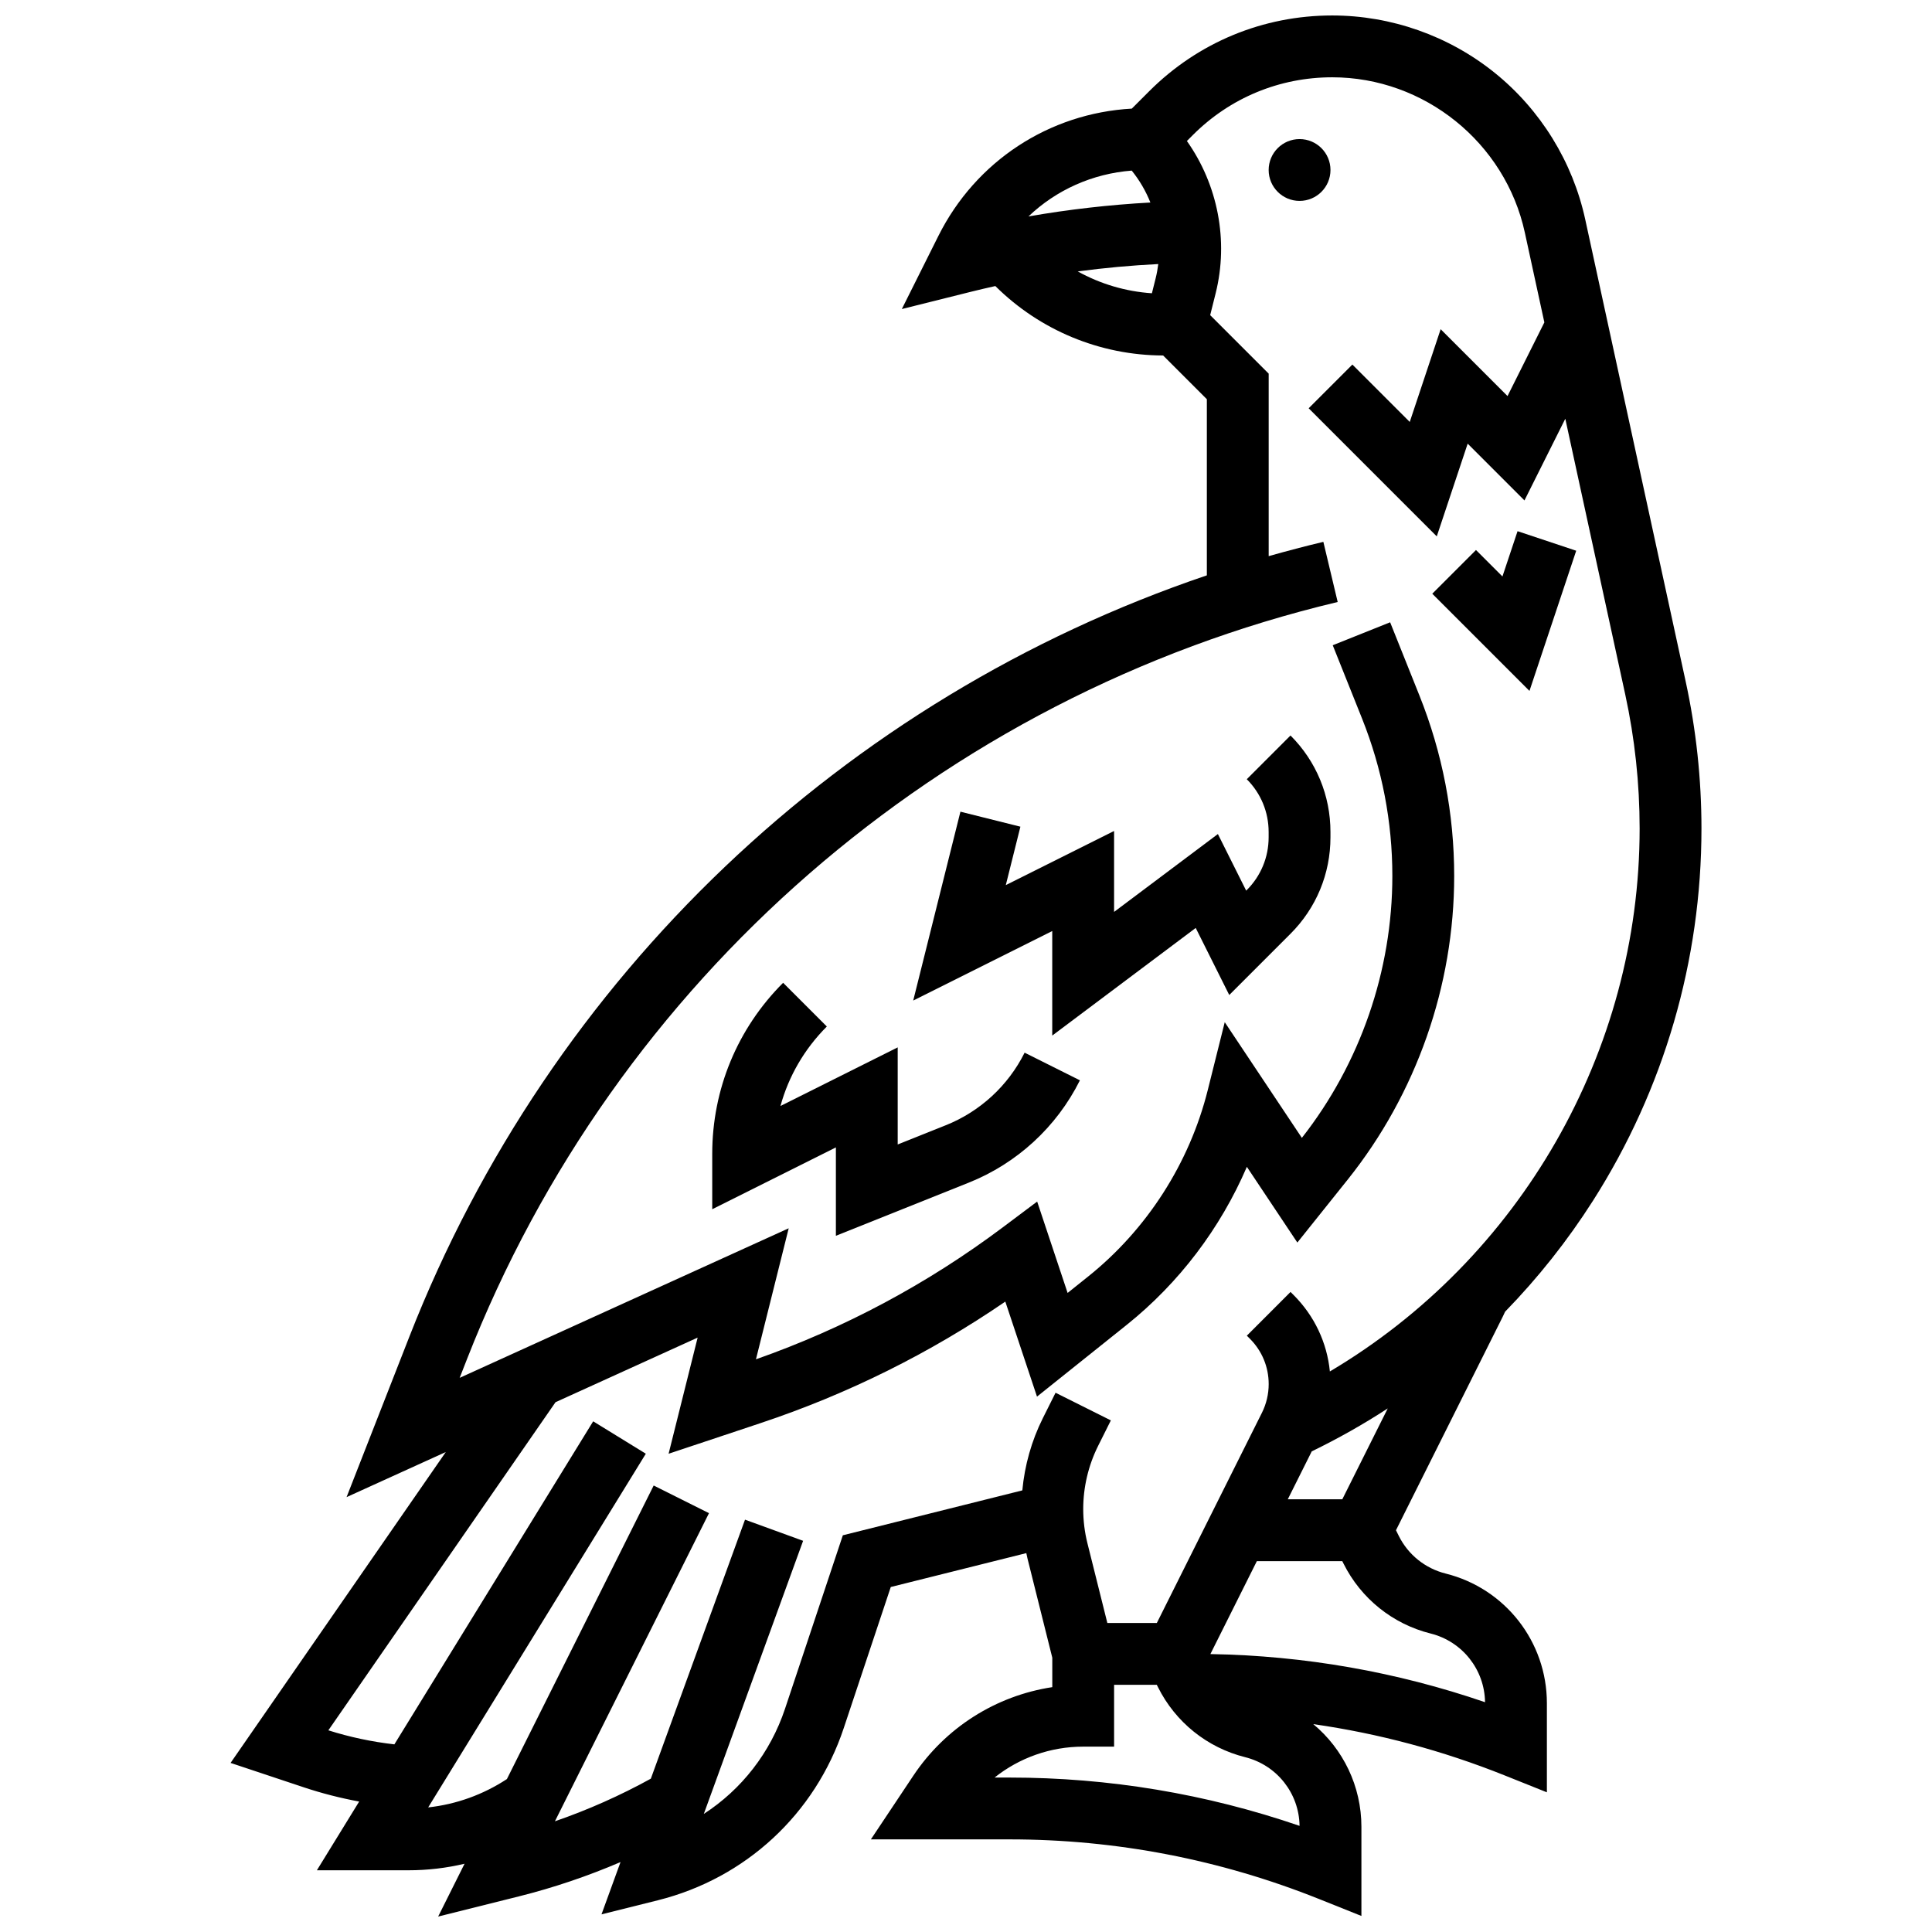
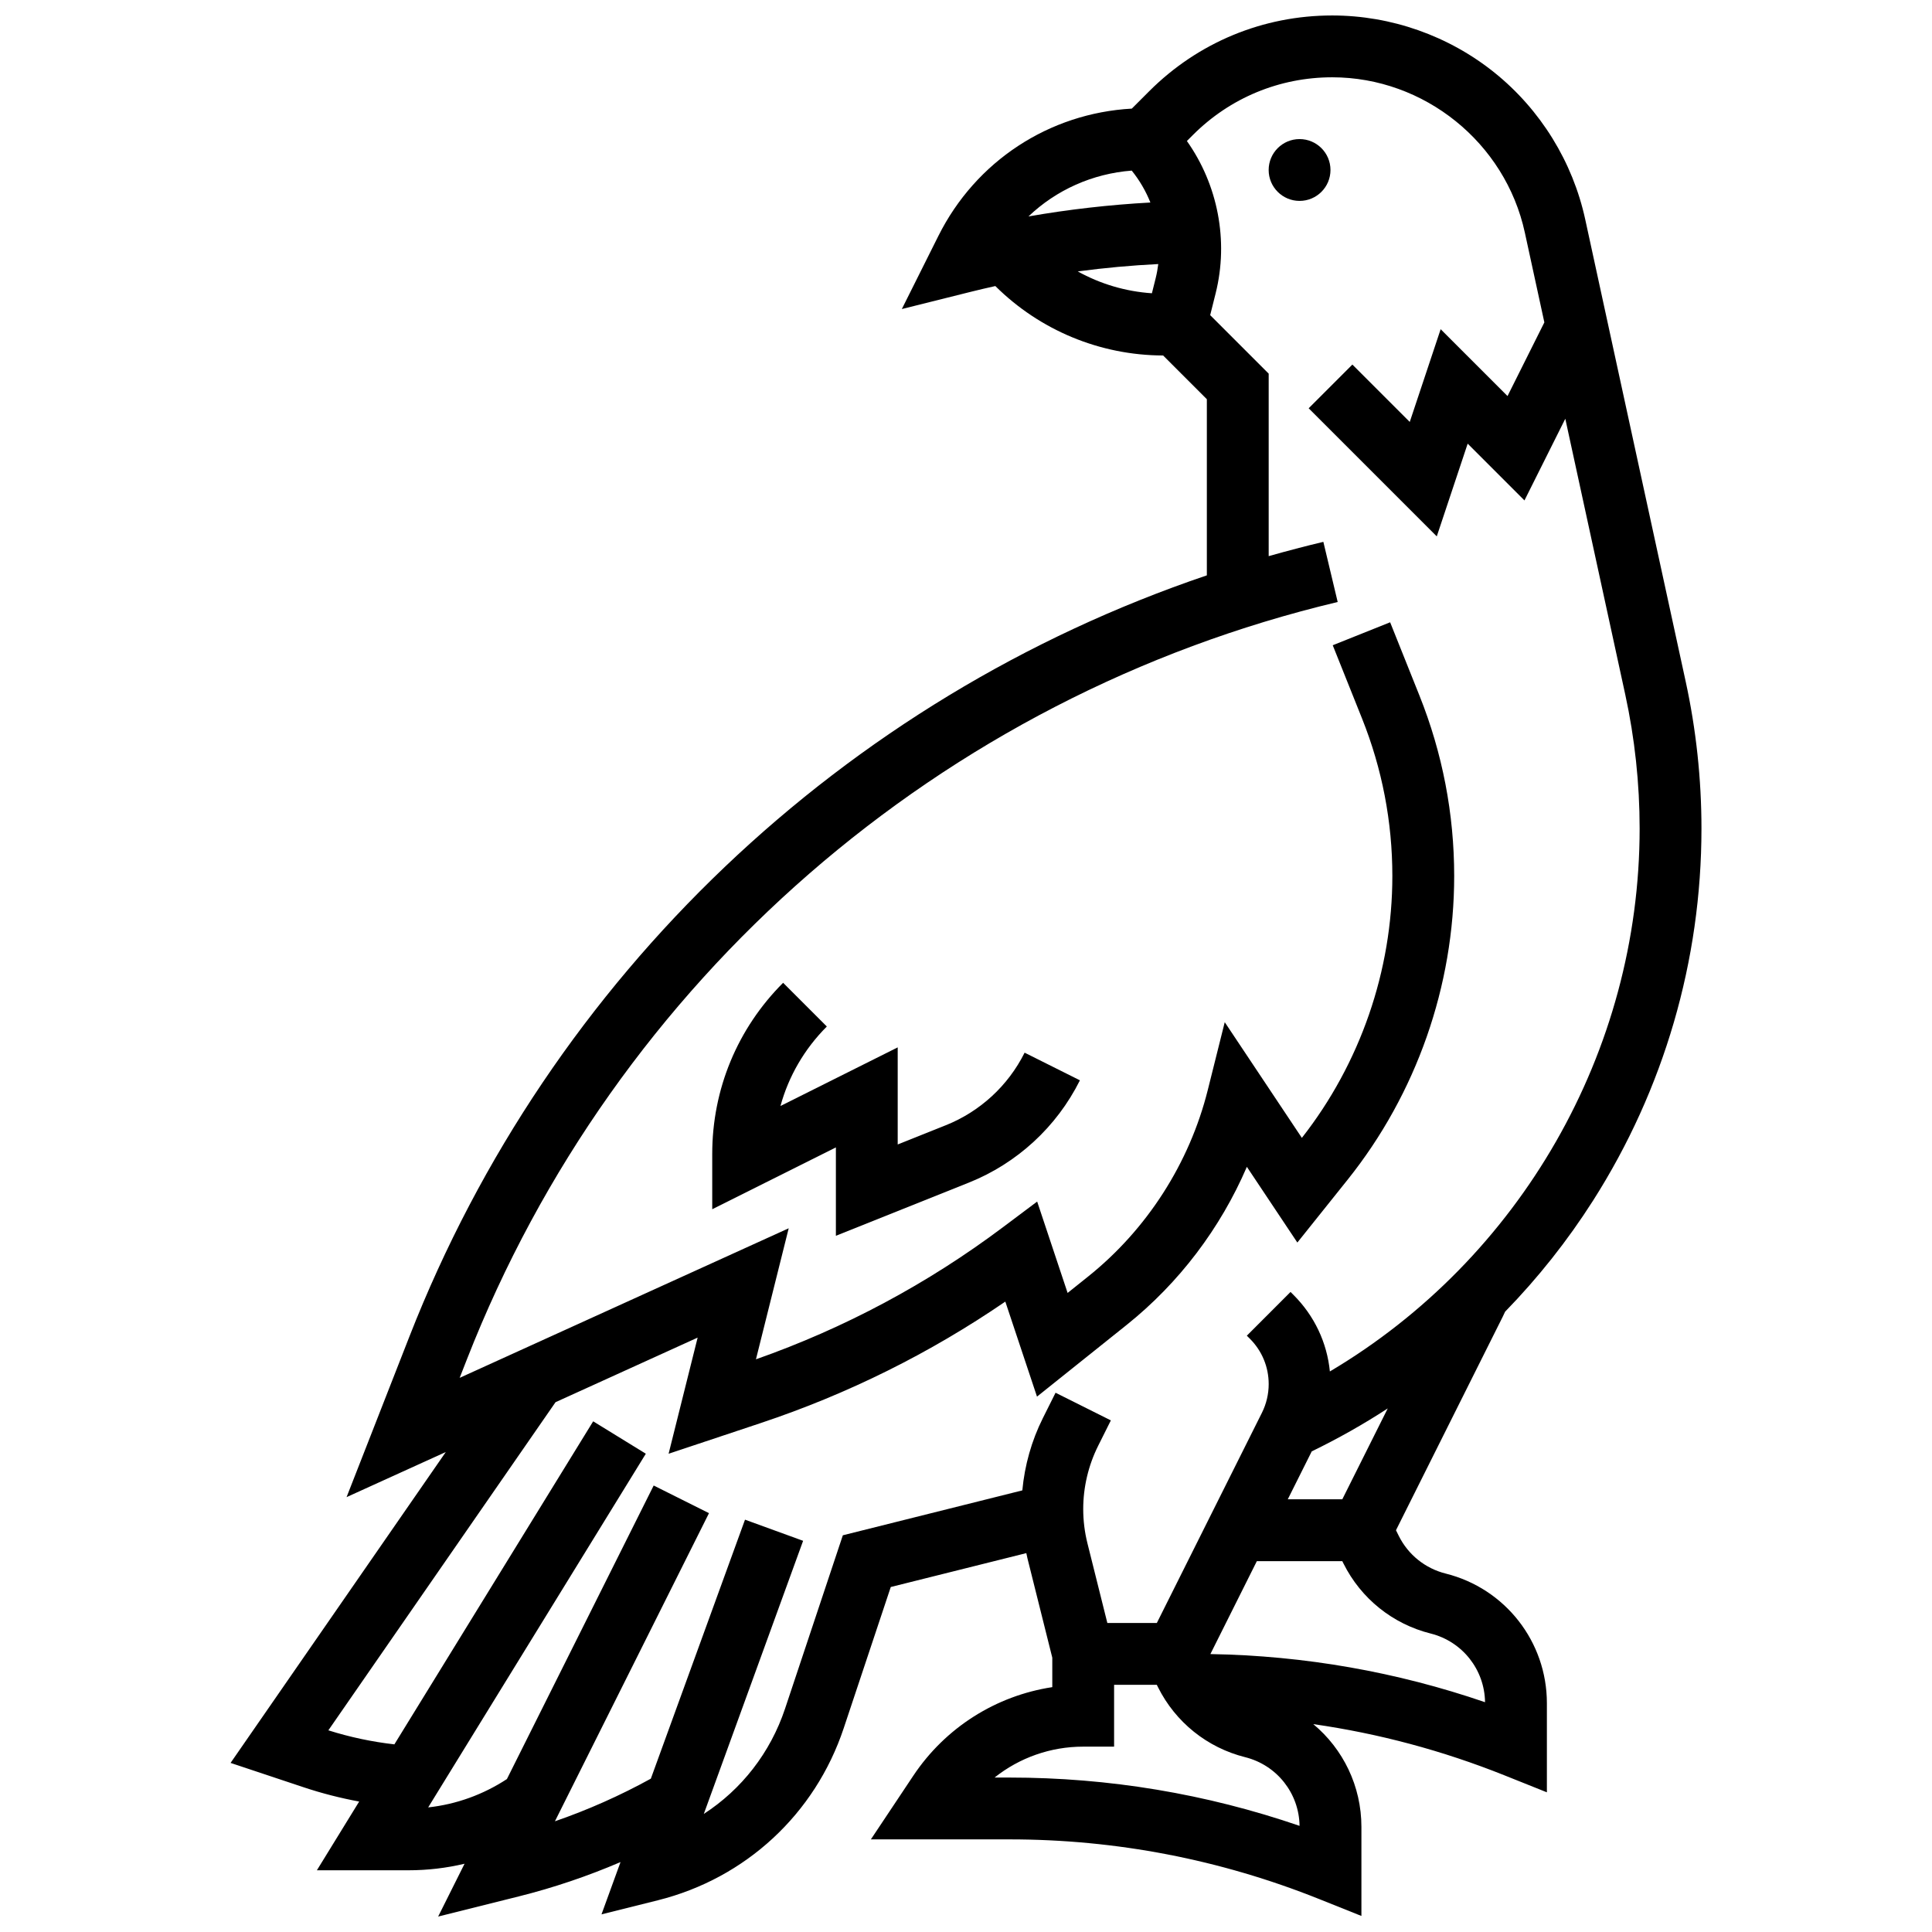
<svg xmlns="http://www.w3.org/2000/svg" width="800px" height="800px" version="1.1" viewBox="144 144 512 512">
  <defs>
    <clipPath id="a">
      <path d="m205 148.09h390v503.81h-390z" />
    </clipPath>
  </defs>
  <path d="m496.59 189.05c0 4.527-3.668 8.191-8.191 8.191-4.523 0-8.191-3.664-8.191-8.191 0-4.523 3.668-8.191 8.191-8.191 4.523 0 8.191 3.668 8.191 8.191" />
-   <path d="m561.71 289.95-15.543-5.18-4.004 12-7.012-7.012-11.586 11.586 25.758 25.758z" />
-   <path d="m474.41 350.5c3.734 3.734 5.793 8.703 5.793 13.984v1.406c0 5.281-2.059 10.25-5.793 13.984l-0.156 0.156-7.5-15-27.512 20.637v-21.449l-28.695 14.348 3.871-15.488-15.895-3.973-12.512 50.051 36.844-18.422v27.703l38.023-28.52 8.887 17.77 16.23-16.23c6.832-6.832 10.59-15.91 10.59-25.57v-1.406c0-9.66-3.762-18.738-10.59-25.57z" />
  <path d="m394.62 442.21-12.719 5.086v-25.73l-31.07 15.535c2.164-7.891 6.348-15.121 12.289-21.066l-11.586-11.586c-12.113 12.113-18.785 28.219-18.785 45.348v14.66l32.77-16.383v23.422l35.188-14.074c12.832-5.133 23.305-14.77 29.484-27.129l-14.656-7.328c-4.383 8.773-11.812 15.605-20.914 19.246z" />
  <g clip-path="url(#a)">
    <path d="m542.86 491.62c8.707-8.945 16.531-18.793 23.316-29.445 18.797-29.52 28.73-63.617 28.73-98.613 0-13.09-1.41-26.211-4.191-39l-26.613-122.42c-3.316-15.254-11.836-29.055-23.992-38.852s-27.449-15.191-43.062-15.191c-18.328 0-35.562 7.137-48.52 20.098l-4.586 4.586c-21.918 1.227-41.34 13.91-51.254 33.73l-9.691 19.387 18.258-4.562c2.164-0.543 4.34-1.047 6.519-1.531 11.785 11.703 27.715 18.355 44.465 18.402l11.59 11.59v46.676c-96.219 32.586-173.94 106.16-211.34 201.75l-16.645 42.531 26.297-11.953-57.035 82.387 19.395 6.465c4.805 1.602 9.711 2.852 14.684 3.773l-11.207 18.215h24.258c5.062 0 10.047-0.586 14.879-1.734l-7 14 21.395-5.348c9.219-2.305 18.219-5.359 26.934-9.09l-5.039 13.855 14.953-3.738c23.25-5.812 41.656-22.855 49.234-45.594l12.473-37.422 35.922-8.98c0.102 0.453 0.184 0.914 0.297 1.367l6.586 26.344v7.805c-14.922 2.273-28.309 10.691-36.836 23.477l-11.238 16.867h36.727c28.227 0 55.828 5.316 82.035 15.801l11.234 4.496v-23.613c0-10.809-4.867-20.664-12.754-27.227 17.312 2.477 34.266 7.012 50.672 13.574l11.234 4.496v-23.613c0-16.281-11.031-30.41-26.828-34.359-5.398-1.352-9.922-4.977-12.406-9.953l-0.758-1.527 28.277-56.555c0.223-0.441 0.434-0.895 0.637-1.348zm-57.586 49.711 6.352-12.703c6.969-3.391 13.703-7.18 20.141-11.383l-12.043 24.086zm-41.355-352.12c2.078 2.574 3.738 5.426 4.945 8.457-10.832 0.594-21.629 1.824-32.312 3.691 7.348-7.008 16.949-11.344 27.367-12.148zm7.035 24.766c-0.16 1.266-0.383 2.523-0.695 3.773l-0.992 3.969c-6.957-0.465-13.652-2.465-19.652-5.789 7.086-0.949 14.207-1.598 21.34-1.953zm-83.594 336.89-15.316 45.953c-3.898 11.691-11.535 21.414-21.527 27.887l26.316-72.375-15.398-5.602-24.957 68.637c-8.141 4.484-16.645 8.266-25.418 11.293l40.828-81.656-14.656-7.328-38.898 77.797c-6.312 4.133-13.414 6.695-20.863 7.508l57.68-93.73-13.953-8.586-52.684 85.609c-5.934-0.676-11.797-1.914-17.496-3.719l60.203-86.957 37.66-17.117-7.695 30.777 24.453-8.148c23.047-7.684 44.789-18.484 64.781-32.172l8.395 25.184 23.762-19.008c13.883-11.105 24.852-25.617 31.855-41.891l13.379 20.066 13.336-16.672c18.203-22.754 28.227-51.328 28.227-80.469 0-16.461-3.102-32.555-9.215-47.84l-7.758-19.395-15.211 6.086 7.758 19.395c5.336 13.34 8.039 27.387 8.039 41.754 0 25.078-8.508 49.68-23.98 69.402l-20.438-30.66-4.492 17.965c-4.852 19.402-16.121 36.969-31.738 49.461l-5.41 4.328-8.07-24.215-9.094 6.82c-19.945 14.961-41.941 26.719-65.43 34.984l8.68-34.723-87.199 39.637 1.934-4.941c39.375-100.62 125.64-175.64 230.75-200.67l-3.797-15.938c-4.871 1.16-9.699 2.426-14.488 3.789v-48.367l-15.504-15.504 1.449-5.789c3.488-13.957 0.57-28.781-7.621-40.359l1.578-1.578c9.863-9.871 22.98-15.305 36.934-15.305 24.395 0 45.859 17.301 51.043 41.137l5.176 23.816-9.762 19.523-17.719-17.719-8.191 24.578-15.203-15.203-11.586 11.586 33.949 33.949 8.191-24.578 15.047 15.047 10.824-21.648 15.883 73.066c2.531 11.648 3.816 23.598 3.816 35.523 0 59.215-31.754 114.05-82.09 143.89-0.758-7.652-4.106-14.746-9.613-20.258l-0.812-0.812-11.582 11.59 0.812 0.809c3.211 3.215 4.981 7.484 4.981 12.023 0 2.625-0.621 5.258-1.797 7.606l-27.844 55.695h-13.117l-5.277-21.117c-0.742-2.965-1.117-6.019-1.117-9.078 0-5.781 1.367-11.566 3.949-16.738l3.375-6.754-14.656-7.328-3.375 6.754c-2.981 5.957-4.812 12.488-5.43 19.125zm44.156 64.203h-3.949c6.586-5.242 14.824-8.191 23.488-8.191h8.191v-16.383h11.32l0.328 0.656c4.629 9.258 13.043 16.008 23.086 18.52 8.402 2.102 14.297 9.562 14.414 18.199-24.758-8.5-50.562-12.801-76.879-12.801zm111.62-38.168c8.402 2.102 14.297 9.562 14.414 18.199-23.461-8.051-47.863-12.328-72.742-12.754l-0.02-0.047 12.289-24.578h22.645l0.328 0.656c4.629 9.262 13.043 16.012 23.086 18.523z" />
  </g>
</svg>